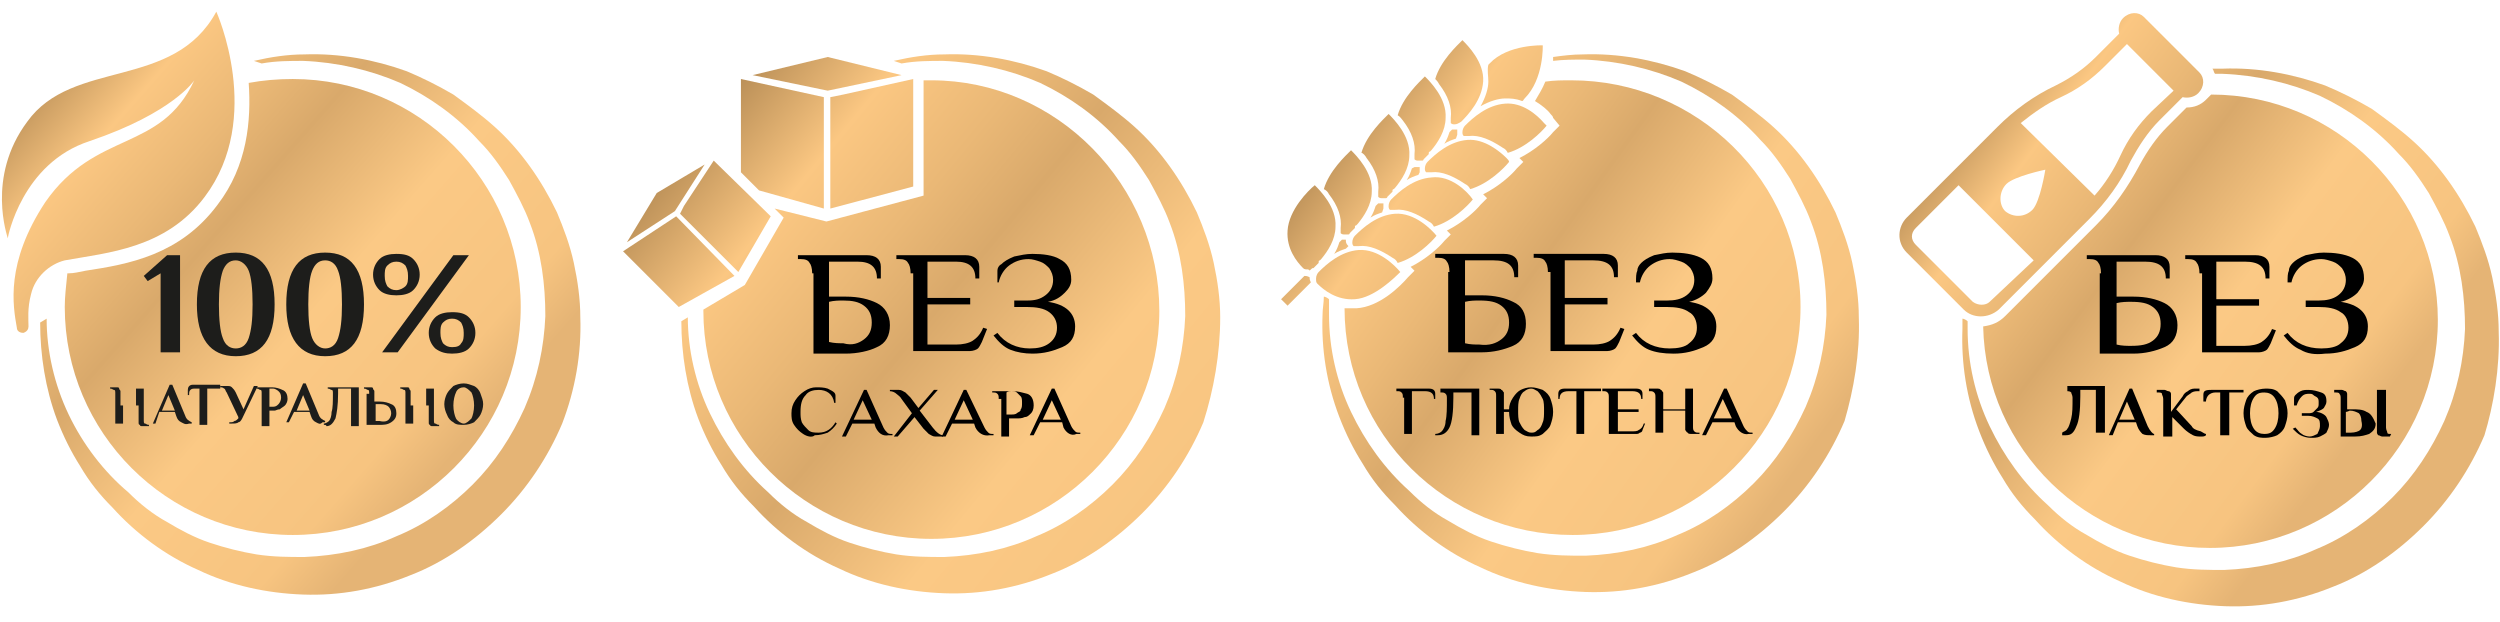
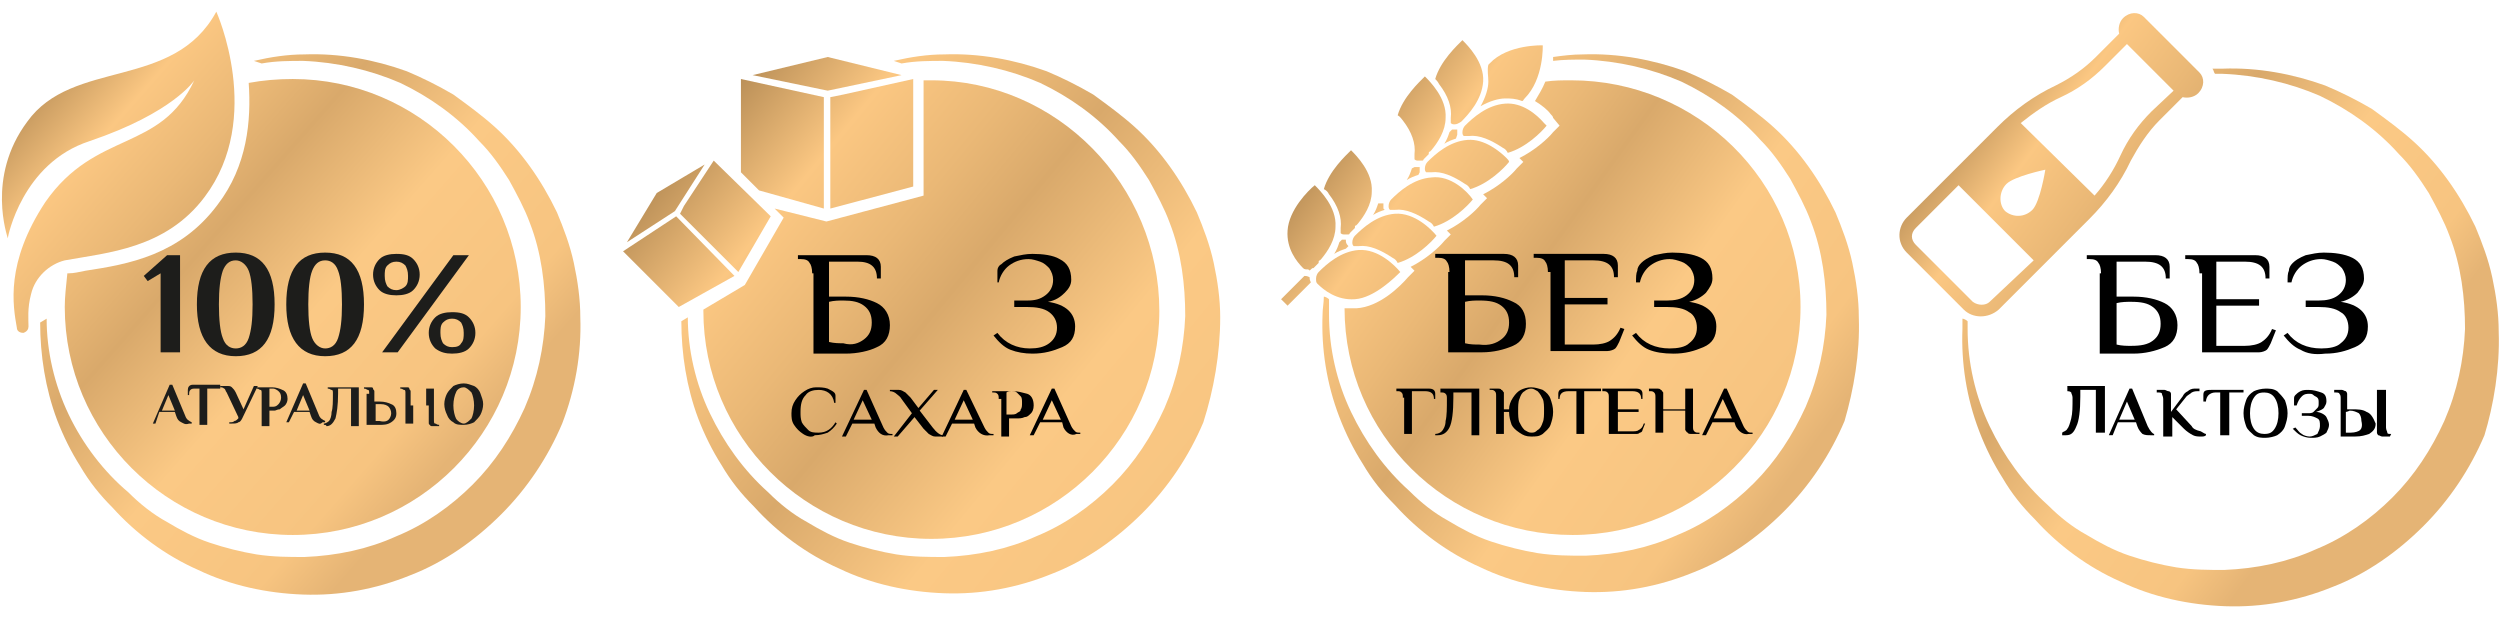
<svg xmlns="http://www.w3.org/2000/svg" version="1.1" id="Слой_1" x="0px" y="0px" viewBox="0 0 193 48" style="enable-background:new 0 0 193 48;" xml:space="preserve">
  <style type="text/css"> .st0{fill:url(#SVGID_1_);} .st1{fill:url(#SVGID_2_);} .st2{fill:url(#SVGID_3_);} .st3{fill:url(#SVGID_4_);} .st4{fill:url(#SVGID_5_);} .st5{fill:url(#SVGID_6_);} .st6{fill:url(#SVGID_7_);} .st7{fill:url(#SVGID_8_);} .st8{fill:url(#SVGID_9_);} .st9{fill:url(#SVGID_10_);} .st10{fill:url(#SVGID_11_);} .st11{fill:url(#SVGID_12_);} .st12{fill:url(#SVGID_13_);} .st13{fill:url(#SVGID_14_);} .st14{fill:url(#SVGID_15_);} .st15{fill:url(#SVGID_16_);} .st16{fill:url(#SVGID_17_);} .st17{fill:url(#SVGID_18_);} .st18{fill:url(#SVGID_19_);} .st19{fill:url(#SVGID_20_);} .st20{fill:url(#SVGID_21_);} .st21{fill:url(#SVGID_22_);} .st22{fill:url(#SVGID_23_);} .st23{fill:url(#SVGID_24_);} .st24{fill:url(#SVGID_25_);} .st25{fill:url(#SVGID_26_);} .st26{fill:url(#SVGID_27_);} .st27{fill:url(#SVGID_28_);} .st28{fill:url(#SVGID_29_);} .st29{fill:url(#SVGID_30_);} .st30{fill:url(#SVGID_31_);} .st31{fill:url(#SVGID_32_);} .st32{fill:#1D1D1B;} </style>
  <g>
    <g>
      <g>
        <linearGradient id="SVGID_1_" gradientUnits="userSpaceOnUse" x1="100.072" y1="8.512" x2="141.774" y2="38.469">
          <stop offset="5.617770e-03" style="stop-color:#9E7745" />
          <stop offset="0.204" style="stop-color:#FBC782" />
          <stop offset="0.331" style="stop-color:#EAB876" />
          <stop offset="0.432" style="stop-color:#D9A96B" />
          <stop offset="0.621" style="stop-color:#FBC985" />
          <stop offset="0.837" style="stop-color:#F7C480" />
          <stop offset="0.926" style="stop-color:#E5B475" />
        </linearGradient>
        <path class="st0" d="M121.3,6.2c-0.7,0-1.3,0-2,0.1c-0.2,0.5-0.5,1-0.8,1.5c0.5,0.3,1,0.7,1.2,1c0.1,0.1,0.2,0.2,0.2,0.3l0.5,0.6 l-0.5,0.5c-0.4,0.5-1.4,1.4-2.6,2l0.3,0.3l-0.5,0.5c-0.4,0.5-1.4,1.4-2.6,2l0.3,0.3l-0.5,0.5c-0.4,0.5-1.4,1.4-2.6,2l0.3,0.3 l-0.5,0.5c-0.4,0.5-1.4,1.4-2.6,2l0.3,0.3l-0.5,0.5c-0.6,0.7-2.2,2.3-4,2.4c-0.1,0-0.2,0-0.3,0c0,0,0,0,0,0c-0.2,0-0.4,0-0.6,0 c0,9.7,7.9,17.5,17.6,17.5c9.7,0,17.6-7.9,17.6-17.6S131,6.2,121.3,6.2z" />
        <linearGradient id="SVGID_2_" gradientUnits="userSpaceOnUse" x1="99.898" y1="8.754" x2="141.6" y2="38.712">
          <stop offset="5.617770e-03" style="stop-color:#9E7745" />
          <stop offset="0.204" style="stop-color:#FBC782" />
          <stop offset="0.331" style="stop-color:#EAB876" />
          <stop offset="0.432" style="stop-color:#D9A96B" />
          <stop offset="0.621" style="stop-color:#FBC985" />
          <stop offset="0.837" style="stop-color:#F7C480" />
          <stop offset="0.926" style="stop-color:#E5B475" />
        </linearGradient>
        <path class="st1" d="M143.5,24.5c0-1.4-0.2-2.8-0.5-4.2c-0.3-1.4-0.8-2.7-1.3-3.9c-1.2-2.5-2.8-4.8-4.8-6.6 c-1-0.9-2.1-1.7-3.2-2.5c-1.2-0.7-2.4-1.3-3.6-1.8c-2.5-0.9-5.2-1.4-7.9-1.3c-0.8,0-1.6,0.1-2.3,0.2c0,0.1,0,0.2,0,0.3 c0.8-0.1,1.6-0.1,2.4-0.1c2.6,0.1,5.2,0.7,7.5,1.7c2.3,1.1,4.4,2.6,6.1,4.5c0.9,0.9,1.6,1.9,2.3,3c0.6,1.1,1.2,2.2,1.6,3.3 c0.9,2.3,1.2,4.8,1.2,7.2c-0.1,2.4-0.6,4.8-1.6,7.1c-1,2.2-2.3,4.2-4,5.9c-1.7,1.7-3.7,3.1-5.9,4c-2.2,1-4.6,1.5-7.1,1.6 c-1.2,0-2.4,0-3.7-0.2c-1.2-0.2-2.4-0.5-3.6-0.9c-1.2-0.4-2.3-1-3.3-1.6c-1.1-0.6-2.1-1.4-3-2.3c-1.9-1.7-3.4-3.8-4.5-6.1 c-1.1-2.3-1.7-4.9-1.7-7.5c0-0.4,0-0.8,0-1.2c-0.1-0.1-0.3-0.2-0.4-0.2c0,0.5-0.1,0.9-0.1,1.4c-0.1,2.6,0.3,5.3,1.3,7.9 c0.5,1.3,1.1,2.5,1.8,3.6c0.7,1.2,1.5,2.2,2.5,3.2c1.8,2,4.1,3.7,6.6,4.8c2.5,1.2,5.3,1.8,8.1,1.9c2.8,0.1,5.6-0.4,8.3-1.5 c2.6-1,5-2.7,7-4.7c2-2,3.6-4.4,4.7-7C143.1,30.1,143.6,27.3,143.5,24.5z" />
        <g>
          <linearGradient id="SVGID_3_" gradientUnits="userSpaceOnUse" x1="93.519" y1="17.634" x2="135.221" y2="47.592">
            <stop offset="5.617770e-03" style="stop-color:#9E7745" />
            <stop offset="0.204" style="stop-color:#FBC782" />
            <stop offset="0.331" style="stop-color:#EAB876" />
            <stop offset="0.432" style="stop-color:#D9A96B" />
            <stop offset="0.621" style="stop-color:#FBC985" />
            <stop offset="0.837" style="stop-color:#F7C480" />
            <stop offset="0.926" style="stop-color:#E5B475" />
          </linearGradient>
          <path class="st2" d="M101.1,21.4L101.1,21.4C101.1,21.4,101.1,21.3,101.1,21.4C101.1,21.3,101.1,21.3,101.1,21.4L101.1,21.4 c-0.2-0.1-0.3-0.1-0.4-0.1l-1.8,1.8l0.5,0.5l1.8-1.8C101.1,21.6,101.1,21.5,101.1,21.4z" />
          <linearGradient id="SVGID_4_" gradientUnits="userSpaceOnUse" x1="106.971" y1="-1.092" x2="148.673" y2="28.865">
            <stop offset="5.617770e-03" style="stop-color:#9E7745" />
            <stop offset="0.204" style="stop-color:#FBC782" />
            <stop offset="0.331" style="stop-color:#EAB876" />
            <stop offset="0.432" style="stop-color:#D9A96B" />
            <stop offset="0.621" style="stop-color:#FBC985" />
            <stop offset="0.837" style="stop-color:#F7C480" />
            <stop offset="0.926" style="stop-color:#E5B475" />
          </linearGradient>
          <path class="st3" d="M114.9,6.3c0,0.5-0.2,1.2-0.6,1.9c0.7-0.4,1.4-0.6,1.9-0.6c0.4,0,0.8,0,1.3,0.2c0.1,0,0.1-0.1,0.2-0.2 c1.5-1.5,1.4-4.1,1.4-4.1l0,0v0c0,0-2.7-0.1-4.1,1.4c0,0-0.1,0.1-0.1,0.1C114.8,5.4,114.9,5.9,114.9,6.3z" />
          <linearGradient id="SVGID_5_" gradientUnits="userSpaceOnUse" x1="104.867" y1="1.837" x2="146.569" y2="31.794">
            <stop offset="5.617770e-03" style="stop-color:#9E7745" />
            <stop offset="0.204" style="stop-color:#FBC782" />
            <stop offset="0.331" style="stop-color:#EAB876" />
            <stop offset="0.432" style="stop-color:#D9A96B" />
            <stop offset="0.621" style="stop-color:#FBC985" />
            <stop offset="0.837" style="stop-color:#F7C480" />
            <stop offset="0.926" style="stop-color:#E5B475" />
          </linearGradient>
          <path class="st4" d="M116.2,8c-1.4,0.1-2.5,1.1-3.1,1.7c-0.1,0.1-0.2,0.3-0.2,0.5l0,0c0,0.1,0,0.2,0.1,0.3c0.1,0,0.3,0,0.4,0 c0.8-0.1,1.7,0.3,2.6,0.9c0.2,0.1,0.3,0.2,0.4,0.4c1.4-0.4,2.6-1.6,3-2.1c-0.1-0.1-0.1-0.1-0.2-0.2C118.6,8.8,117.5,7.9,116.2,8 z" />
          <linearGradient id="SVGID_6_" gradientUnits="userSpaceOnUse" x1="102.565" y1="5.042" x2="144.267" y2="34.999">
            <stop offset="5.617770e-03" style="stop-color:#9E7745" />
            <stop offset="0.204" style="stop-color:#FBC782" />
            <stop offset="0.331" style="stop-color:#EAB876" />
            <stop offset="0.432" style="stop-color:#D9A96B" />
            <stop offset="0.621" style="stop-color:#FBC985" />
            <stop offset="0.837" style="stop-color:#F7C480" />
            <stop offset="0.926" style="stop-color:#E5B475" />
          </linearGradient>
          <path class="st5" d="M116.3,12.2c-0.5-0.5-1.7-1.5-3-1.4c-1.4,0.1-2.5,1.1-3.1,1.7c-0.1,0.1-0.2,0.3-0.2,0.5l0,0 c0,0.1,0,0.2,0.1,0.3c0.1,0,0.3,0,0.4,0c0.8-0.1,1.7,0.3,2.6,0.9c0.2,0.1,0.3,0.2,0.4,0.4c1.4-0.4,2.6-1.6,3-2.1 C116.5,12.4,116.4,12.3,116.3,12.2z" />
          <linearGradient id="SVGID_7_" gradientUnits="userSpaceOnUse" x1="100.262" y1="8.247" x2="141.964" y2="38.205">
            <stop offset="5.617770e-03" style="stop-color:#9E7745" />
            <stop offset="0.204" style="stop-color:#FBC782" />
            <stop offset="0.331" style="stop-color:#EAB876" />
            <stop offset="0.432" style="stop-color:#D9A96B" />
            <stop offset="0.621" style="stop-color:#FBC985" />
            <stop offset="0.837" style="stop-color:#F7C480" />
            <stop offset="0.926" style="stop-color:#E5B475" />
          </linearGradient>
          <path class="st6" d="M110.5,13.7c-1.4,0.1-2.5,1.1-3.1,1.7c-0.1,0.1-0.2,0.3-0.2,0.5c0,0.1,0,0.2,0.1,0.3c0.1,0,0.3,0,0.4,0 c0.8-0.1,1.7,0.3,2.6,0.9c0.2,0.1,0.3,0.2,0.4,0.4c1.4-0.4,2.6-1.6,3-2.1C113.3,14.8,112,13.5,110.5,13.7z" />
          <linearGradient id="SVGID_8_" gradientUnits="userSpaceOnUse" x1="97.96" y1="11.452" x2="139.662" y2="41.41">
            <stop offset="5.617770e-03" style="stop-color:#9E7745" />
            <stop offset="0.204" style="stop-color:#FBC782" />
            <stop offset="0.331" style="stop-color:#EAB876" />
            <stop offset="0.432" style="stop-color:#D9A96B" />
            <stop offset="0.621" style="stop-color:#FBC985" />
            <stop offset="0.837" style="stop-color:#F7C480" />
            <stop offset="0.926" style="stop-color:#E5B475" />
          </linearGradient>
          <path class="st7" d="M107.7,16.5c-1.4,0.1-2.5,1.1-3.1,1.7c-0.1,0.1-0.2,0.3-0.2,0.5c0,0.1,0,0.2,0.1,0.3c0.1,0,0.3,0,0.4,0 c0.8-0.1,1.7,0.3,2.6,0.9c0.2,0.1,0.3,0.2,0.4,0.4c1.4-0.4,2.6-1.6,3-2.1C110.5,17.7,109.2,16.4,107.7,16.5z" />
          <linearGradient id="SVGID_9_" gradientUnits="userSpaceOnUse" x1="95.627" y1="14.7" x2="137.329" y2="44.657">
            <stop offset="5.617770e-03" style="stop-color:#9E7745" />
            <stop offset="0.204" style="stop-color:#FBC782" />
            <stop offset="0.331" style="stop-color:#EAB876" />
            <stop offset="0.432" style="stop-color:#D9A96B" />
            <stop offset="0.621" style="stop-color:#FBC985" />
            <stop offset="0.837" style="stop-color:#F7C480" />
            <stop offset="0.926" style="stop-color:#E5B475" />
          </linearGradient>
          <path class="st8" d="M104.9,19.3c-1.4,0.1-2.5,1.1-3.1,1.7c-0.1,0.1-0.2,0.3-0.2,0.5c0,0.2,0,0.3,0.1,0.4 c0.5,0.5,1.5,1.3,2.9,1.2c1.5-0.1,3.1-1.7,3.5-2.1C107.7,20.5,106.4,19.2,104.9,19.3z" />
          <linearGradient id="SVGID_10_" gradientUnits="userSpaceOnUse" x1="105.325" y1="1.199" x2="147.028" y2="31.156">
            <stop offset="5.617770e-03" style="stop-color:#9E7745" />
            <stop offset="0.204" style="stop-color:#FBC782" />
            <stop offset="0.331" style="stop-color:#EAB876" />
            <stop offset="0.432" style="stop-color:#D9A96B" />
            <stop offset="0.621" style="stop-color:#FBC985" />
            <stop offset="0.837" style="stop-color:#F7C480" />
            <stop offset="0.926" style="stop-color:#E5B475" />
          </linearGradient>
          <path class="st9" d="M111.1,6.5c0.7,0.9,1,1.8,0.9,2.6c0,0.1,0,0.2,0,0.4c0.1,0.1,0.2,0.1,0.3,0.1c0.2,0,0.3-0.1,0.5-0.2 c0.6-0.6,1.6-1.7,1.7-3.1c0.1-1.5-1.2-2.8-1.6-3.2c-0.4,0.4-1.7,1.6-2.1,3C110.9,6.2,111,6.3,111.1,6.5z" />
          <linearGradient id="SVGID_11_" gradientUnits="userSpaceOnUse" x1="103.023" y1="4.404" x2="144.725" y2="34.362">
            <stop offset="5.617770e-03" style="stop-color:#9E7745" />
            <stop offset="0.204" style="stop-color:#FBC782" />
            <stop offset="0.331" style="stop-color:#EAB876" />
            <stop offset="0.432" style="stop-color:#D9A96B" />
            <stop offset="0.621" style="stop-color:#FBC985" />
            <stop offset="0.837" style="stop-color:#F7C480" />
            <stop offset="0.926" style="stop-color:#E5B475" />
          </linearGradient>
          <path class="st10" d="M108.3,9.3c0.7,0.9,1,1.8,0.9,2.6c0,0.1,0,0.2,0,0.4c0.1,0.1,0.2,0.1,0.3,0.1c0.1,0,0.1,0,0.2,0 c0,0,0,0,0,0c0,0,0.1,0,0.1,0c0,0,0,0,0,0c0,0,0.1,0,0.1-0.1c0,0,0,0,0,0c0,0,0,0,0.1-0.1c0,0,0.1-0.1,0.1-0.1c0,0,0,0,0,0 c0,0,0,0,0.1-0.1c0,0,0,0,0.1-0.1c0,0,0,0,0-0.1c0,0,0-0.1,0.1-0.1c0,0,0,0,0,0c0,0,0.1-0.1,0.1-0.1c0,0,0,0,0,0 c0.5-0.6,1.1-1.5,1.1-2.5c0.1-1.5-1.2-2.8-1.6-3.2c-0.4,0.4-1.7,1.6-2.1,3C108.1,9,108.2,9.2,108.3,9.3z" />
          <linearGradient id="SVGID_12_" gradientUnits="userSpaceOnUse" x1="100.72" y1="7.609" x2="142.422" y2="37.567">
            <stop offset="5.617770e-03" style="stop-color:#9E7745" />
            <stop offset="0.204" style="stop-color:#FBC782" />
            <stop offset="0.331" style="stop-color:#EAB876" />
            <stop offset="0.432" style="stop-color:#D9A96B" />
            <stop offset="0.621" style="stop-color:#FBC985" />
            <stop offset="0.837" style="stop-color:#F7C480" />
            <stop offset="0.926" style="stop-color:#E5B475" />
          </linearGradient>
-           <path class="st11" d="M105.5,12.2c0.7,0.9,1,1.8,0.9,2.6c0,0.1,0,0.2,0,0.4c0.1,0.1,0.2,0.1,0.3,0.1c0.1,0,0.1,0,0.2,0 c0,0,0,0,0,0c0,0,0.1,0,0.1,0c0,0,0,0,0,0c0,0,0.1,0,0.1-0.1c0,0,0,0,0,0c0,0,0,0,0.1-0.1c0,0,0.1-0.1,0.1-0.1c0,0,0,0,0,0 c0,0,0,0,0.1-0.1c0,0,0,0,0.1-0.1c0,0,0,0,0-0.1c0,0,0-0.1,0.1-0.1c0,0,0,0,0,0c0,0,0.1-0.1,0.1-0.1c0,0,0,0,0,0 c0.5-0.6,1.1-1.5,1.1-2.5c0.1-1.5-1.2-2.8-1.6-3.2c-0.4,0.4-1.7,1.6-2.1,3C105.2,11.8,105.4,12,105.5,12.2z" />
          <linearGradient id="SVGID_13_" gradientUnits="userSpaceOnUse" x1="96.115" y1="14.021" x2="137.817" y2="43.978">
            <stop offset="5.617770e-03" style="stop-color:#9E7745" />
            <stop offset="0.204" style="stop-color:#FBC782" />
            <stop offset="0.331" style="stop-color:#EAB876" />
            <stop offset="0.432" style="stop-color:#D9A96B" />
            <stop offset="0.621" style="stop-color:#FBC985" />
            <stop offset="0.837" style="stop-color:#F7C480" />
            <stop offset="0.926" style="stop-color:#E5B475" />
          </linearGradient>
          <path class="st12" d="M101.2,20.8C101.2,20.8,101.3,20.8,101.2,20.8C101.3,20.8,101.3,20.8,101.2,20.8c0.1-0.1,0.1-0.1,0.2-0.1 c0,0,0,0,0,0c0,0,0,0,0.1-0.1c0,0,0.1-0.1,0.1-0.1c0,0,0,0,0,0c0,0,0,0,0.1-0.1c0,0,0,0,0.1-0.1c0,0,0,0,0-0.1 c0,0,0-0.1,0.1-0.1c0,0,0,0,0,0c0,0,0.1-0.1,0.1-0.1c0,0,0,0,0,0c0.5-0.6,1.1-1.5,1.1-2.5c0.1-1.5-1.2-2.8-1.6-3.2 c-0.5,0.4-2,1.9-2.1,3.5c-0.1,1.4,0.7,2.4,1.2,2.9c0.1,0.1,0.2,0.1,0.4,0.1C101.1,20.9,101.1,20.9,101.2,20.8 C101.2,20.8,101.2,20.8,101.2,20.8z" />
          <linearGradient id="SVGID_14_" gradientUnits="userSpaceOnUse" x1="98.418" y1="10.815" x2="140.12" y2="40.772">
            <stop offset="5.617770e-03" style="stop-color:#9E7745" />
            <stop offset="0.204" style="stop-color:#FBC782" />
            <stop offset="0.331" style="stop-color:#EAB876" />
            <stop offset="0.432" style="stop-color:#D9A96B" />
            <stop offset="0.621" style="stop-color:#FBC985" />
            <stop offset="0.837" style="stop-color:#F7C480" />
            <stop offset="0.926" style="stop-color:#E5B475" />
          </linearGradient>
          <path class="st13" d="M102.6,15c0.7,0.9,1,1.8,0.9,2.6c0,0.1,0,0.2,0,0.4c0.1,0.1,0.2,0.1,0.3,0.1c0.1,0,0.1,0,0.2,0 c0,0,0,0,0,0c0,0,0.1,0,0.1,0c0,0,0,0,0,0c0,0,0.1,0,0.1-0.1c0,0,0,0,0,0c0,0,0,0,0.1-0.1c0,0,0.1-0.1,0.1-0.1c0,0,0,0,0,0 c0,0,0,0,0.1-0.1c0,0,0,0,0.1-0.1c0,0,0,0,0-0.1c0,0,0-0.1,0.1-0.1c0,0,0,0,0,0c0,0,0.1-0.1,0.1-0.1c0,0,0,0,0,0 c0.5-0.6,1.1-1.5,1.1-2.5c0.1-1.5-1.2-2.8-1.6-3.2c-0.4,0.4-1.7,1.6-2.1,3C102.4,14.7,102.5,14.8,102.6,15z" />
          <linearGradient id="SVGID_15_" gradientUnits="userSpaceOnUse" x1="103.164" y1="4.208" x2="144.866" y2="34.165">
            <stop offset="5.617770e-03" style="stop-color:#9E7745" />
            <stop offset="0.204" style="stop-color:#FBC782" />
            <stop offset="0.331" style="stop-color:#EAB876" />
            <stop offset="0.432" style="stop-color:#D9A96B" />
            <stop offset="0.621" style="stop-color:#FBC985" />
            <stop offset="0.837" style="stop-color:#F7C480" />
            <stop offset="0.926" style="stop-color:#E5B475" />
          </linearGradient>
          <path class="st14" d="M112.5,10.4c0-0.1,0-0.2,0-0.3c0,0,0-0.1,0-0.1c0,0-0.1,0-0.1,0c-0.1,0-0.2,0-0.3,0l-0.2,0.2 c-0.1,0.3-0.2,0.6-0.4,0.9c0.3-0.2,0.6-0.3,0.9-0.4L112.5,10.4z" />
          <linearGradient id="SVGID_16_" gradientUnits="userSpaceOnUse" x1="100.861" y1="7.413" x2="142.563" y2="37.37">
            <stop offset="5.617770e-03" style="stop-color:#9E7745" />
            <stop offset="0.204" style="stop-color:#FBC782" />
            <stop offset="0.331" style="stop-color:#EAB876" />
            <stop offset="0.432" style="stop-color:#D9A96B" />
            <stop offset="0.621" style="stop-color:#FBC985" />
            <stop offset="0.837" style="stop-color:#F7C480" />
            <stop offset="0.926" style="stop-color:#E5B475" />
          </linearGradient>
          <path class="st15" d="M109.6,13.3c0-0.1,0-0.2,0-0.3c0,0,0-0.1,0-0.1c0,0-0.1,0-0.1,0c-0.1,0-0.2,0-0.3,0L109,13 c-0.1,0.3-0.2,0.6-0.4,0.9c0.3-0.2,0.6-0.3,0.9-0.4L109.6,13.3z" />
          <linearGradient id="SVGID_17_" gradientUnits="userSpaceOnUse" x1="98.559" y1="10.618" x2="140.261" y2="40.576">
            <stop offset="5.617770e-03" style="stop-color:#9E7745" />
            <stop offset="0.204" style="stop-color:#FBC782" />
            <stop offset="0.331" style="stop-color:#EAB876" />
            <stop offset="0.432" style="stop-color:#D9A96B" />
            <stop offset="0.621" style="stop-color:#FBC985" />
            <stop offset="0.837" style="stop-color:#F7C480" />
            <stop offset="0.926" style="stop-color:#E5B475" />
          </linearGradient>
-           <path class="st16" d="M106.8,16.1c0-0.1,0-0.2,0-0.3c0,0,0-0.1,0-0.1c0,0-0.1,0-0.1,0l0,0c-0.1,0-0.2,0-0.3,0l-0.2,0.2 c-0.1,0.3-0.2,0.6-0.4,0.9c0.3-0.2,0.6-0.3,0.9-0.4L106.8,16.1z" />
+           <path class="st16" d="M106.8,16.1c0-0.1,0-0.2,0-0.3c0,0,0-0.1,0-0.1c0,0-0.1,0-0.1,0l0,0c-0.1,0-0.2,0-0.3,0c-0.1,0.3-0.2,0.6-0.4,0.9c0.3-0.2,0.6-0.3,0.9-0.4L106.8,16.1z" />
          <linearGradient id="SVGID_18_" gradientUnits="userSpaceOnUse" x1="96.256" y1="13.824" x2="137.958" y2="43.781">
            <stop offset="5.617770e-03" style="stop-color:#9E7745" />
            <stop offset="0.204" style="stop-color:#FBC782" />
            <stop offset="0.331" style="stop-color:#EAB876" />
            <stop offset="0.432" style="stop-color:#D9A96B" />
            <stop offset="0.621" style="stop-color:#FBC985" />
            <stop offset="0.837" style="stop-color:#F7C480" />
            <stop offset="0.926" style="stop-color:#E5B475" />
          </linearGradient>
          <path class="st17" d="M103.9,18.5L103.9,18.5c-0.1,0-0.2,0-0.3,0l-0.2,0.2c-0.1,0.3-0.2,0.6-0.4,0.9c0.3-0.2,0.6-0.3,0.9-0.4 l0.2-0.2C103.9,18.8,103.9,18.7,103.9,18.5C103.9,18.5,104,18.5,103.9,18.5C103.9,18.5,103.9,18.5,103.9,18.5z" />
        </g>
      </g>
    </g>
    <g>
      <g>
        <linearGradient id="SVGID_19_" gradientUnits="userSpaceOnUse" x1="147.971" y1="7.849" x2="184.737" y2="35.423">
          <stop offset="5.617770e-03" style="stop-color:#9E7745" />
          <stop offset="0.204" style="stop-color:#FBC782" />
          <stop offset="0.331" style="stop-color:#EAB876" />
          <stop offset="0.432" style="stop-color:#D9A96B" />
          <stop offset="0.621" style="stop-color:#FBC985" />
          <stop offset="0.837" style="stop-color:#F7C480" />
          <stop offset="0.926" style="stop-color:#E5B475" />
        </linearGradient>
-         <path class="st18" d="M170.7,7.3C170.7,7.3,170.6,7.3,170.7,7.3c-0.2,0.2-0.3,0.3-0.4,0.4c-0.4,0.4-0.9,0.6-1.5,0.6c0,0,0,0,0,0 l-1.5,1.5c-0.8,0.8-1.5,1.8-2.1,2.9c-0.9,1.7-2,3.3-3.4,4.7l-7,7c-0.5,0.5-1,0.7-1.7,0.8c0.2,9.5,8,17.1,17.5,17.1 c9.7,0,17.6-7.9,17.6-17.6C188.2,15.2,180.4,7.3,170.7,7.3z" />
        <linearGradient id="SVGID_20_" gradientUnits="userSpaceOnUse" x1="147.816" y1="8.055" x2="184.582" y2="35.63">
          <stop offset="5.617770e-03" style="stop-color:#9E7745" />
          <stop offset="0.204" style="stop-color:#FBC782" />
          <stop offset="0.331" style="stop-color:#EAB876" />
          <stop offset="0.432" style="stop-color:#D9A96B" />
          <stop offset="0.621" style="stop-color:#FBC985" />
          <stop offset="0.837" style="stop-color:#F7C480" />
          <stop offset="0.926" style="stop-color:#E5B475" />
        </linearGradient>
        <path class="st19" d="M192.9,25.6c0-1.4-0.2-2.8-0.5-4.2c-0.3-1.4-0.8-2.7-1.3-3.9c-1.2-2.5-2.8-4.8-4.8-6.6 c-1-0.9-2.1-1.7-3.2-2.5c-1.2-0.7-2.4-1.3-3.6-1.8c-2.5-0.9-5.2-1.4-7.9-1.3c-0.3,0-0.5,0-0.8,0c0.1,0.1,0.1,0.3,0.2,0.4 c0.2,0,0.4,0,0.6,0c2.6,0.1,5.2,0.7,7.5,1.7c2.3,1.1,4.4,2.6,6.1,4.5c0.9,0.9,1.6,1.9,2.3,3c0.6,1.1,1.2,2.2,1.6,3.3 c0.9,2.3,1.2,4.8,1.2,7.2c-0.1,2.4-0.6,4.8-1.6,7.1c-1,2.2-2.3,4.2-4,5.9c-1.7,1.7-3.7,3.1-5.9,4c-2.2,1-4.6,1.5-7.1,1.6 c-1.2,0-2.4,0-3.7-0.2c-1.2-0.2-2.4-0.5-3.6-0.9c-1.2-0.4-2.3-1-3.3-1.6c-1.1-0.6-2.1-1.4-3-2.3c-1.9-1.7-3.4-3.8-4.5-6.1 c-1.1-2.3-1.7-4.9-1.7-7.5c0-0.2,0-0.4,0-0.6c-0.1-0.1-0.3-0.2-0.4-0.2c0,0.3,0,0.6,0,0.8c-0.1,2.6,0.3,5.3,1.3,7.9 c0.5,1.3,1.1,2.5,1.8,3.6c0.7,1.2,1.5,2.2,2.5,3.2c1.8,2,4.1,3.7,6.6,4.8c2.5,1.2,5.3,1.8,8.1,1.9c2.8,0.1,5.6-0.4,8.3-1.5 c2.6-1,5-2.7,7-4.7c2-2,3.6-4.4,4.7-7C192.5,31.3,193,28.4,192.9,25.6z" />
        <linearGradient id="SVGID_21_" gradientUnits="userSpaceOnUse" x1="149.468" y1="5.853" x2="186.234" y2="33.427">
          <stop offset="5.617770e-03" style="stop-color:#9E7745" />
          <stop offset="0.204" style="stop-color:#FBC782" />
          <stop offset="0.331" style="stop-color:#EAB876" />
          <stop offset="0.432" style="stop-color:#D9A96B" />
          <stop offset="0.621" style="stop-color:#FBC985" />
          <stop offset="0.837" style="stop-color:#F7C480" />
          <stop offset="0.926" style="stop-color:#E5B475" />
        </linearGradient>
        <path class="st20" d="M169.8,5.6l-4.3-4.3c-0.4-0.4-1.1-0.4-1.6,0.1c-0.3,0.3-0.4,0.8-0.3,1.2l-1.8,1.8c-0.9,0.9-1.9,1.6-3.1,2.2 c-1.7,0.8-3.2,1.9-4.5,3.2l-7,7c-0.7,0.7-0.8,1.9,0,2.7l4.4,4.4c0.7,0.7,1.9,0.7,2.7,0l7-7c1.3-1.3,2.4-2.8,3.2-4.5 c0.6-1.1,1.3-2.2,2.2-3.1l1.8-1.8c0.4,0.1,0.9,0,1.2-0.3C170.2,6.7,170.2,6,169.8,5.6z M153.6,23.3c-0.3,0.3-0.9,0.3-1.3,0 l-4.4-4.4c-0.4-0.4-0.4-0.9,0-1.3l3.3-3.3l5.8,5.8L153.6,23.3z M156.9,16.2c-0.6,0.6-1.5,0.6-2.1,0.1c-0.5-0.5-0.5-1.5,0.1-2.1 c0.6-0.6,3-1.1,3-1.1S157.5,15.6,156.9,16.2z M166.1,8.6c-1,1-1.8,2.1-2.4,3.4c-0.5,1.1-1.2,2.2-2,3.1L156,9.5c1-0.8,2-1.5,3.1-2 c1.3-0.6,2.4-1.4,3.4-2.4l1.7-1.7l3.6,3.6L166.1,8.6z" />
      </g>
    </g>
    <g>
      <linearGradient id="SVGID_22_" gradientUnits="userSpaceOnUse" x1="51.276" y1="6.672" x2="99.787" y2="46.757">
        <stop offset="5.617770e-03" style="stop-color:#9E7745" />
        <stop offset="0.204" style="stop-color:#FBC782" />
        <stop offset="0.331" style="stop-color:#EAB876" />
        <stop offset="0.432" style="stop-color:#D9A96B" />
        <stop offset="0.621" style="stop-color:#FBC985" />
        <stop offset="0.837" style="stop-color:#F7C480" />
        <stop offset="0.926" style="stop-color:#E5B475" />
      </linearGradient>
      <path class="st21" d="M71.9,6.2c-0.2,0-0.4,0-0.6,0l0,8.9l-7.5,2l-4-1l0.7,0.7l-3,5.2l-3.2,1.9c0,0,0,0,0,0.1 c0,9.7,7.9,17.6,17.6,17.6s17.6-7.9,17.6-17.6S81.6,6.2,71.9,6.2z" />
      <linearGradient id="SVGID_23_" gradientUnits="userSpaceOnUse" x1="51.169" y1="6.801" x2="99.68" y2="46.886">
        <stop offset="5.617770e-03" style="stop-color:#9E7745" />
        <stop offset="0.204" style="stop-color:#FBC782" />
        <stop offset="0.331" style="stop-color:#EAB876" />
        <stop offset="0.432" style="stop-color:#D9A96B" />
        <stop offset="0.621" style="stop-color:#FBC985" />
        <stop offset="0.837" style="stop-color:#F7C480" />
        <stop offset="0.926" style="stop-color:#E5B475" />
      </linearGradient>
      <path class="st22" d="M94.2,24.5c0-1.4-0.2-2.8-0.5-4.2c-0.3-1.4-0.8-2.7-1.3-3.9c-1.2-2.5-2.8-4.8-4.8-6.6 c-1-0.9-2.1-1.7-3.2-2.5c-1.2-0.7-2.4-1.3-3.6-1.8c-2.5-0.9-5.2-1.4-7.9-1.3c-1.3,0-2.6,0.2-3.9,0.5l0.6,0.2 c1.1-0.2,2.2-0.2,3.2-0.2c2.6,0.1,5.2,0.7,7.5,1.7c2.3,1.1,4.4,2.6,6.1,4.5c0.9,0.9,1.6,1.9,2.3,3c0.6,1.1,1.2,2.2,1.6,3.3 c0.9,2.3,1.2,4.8,1.2,7.2c-0.1,2.4-0.6,4.8-1.6,7.1c-1,2.2-2.3,4.2-4,5.9c-1.7,1.7-3.7,3.1-5.9,4c-2.2,1-4.6,1.5-7.1,1.6 c-1.2,0-2.4,0-3.7-0.2c-1.2-0.2-2.4-0.5-3.6-0.9c-1.2-0.4-2.3-1-3.3-1.6c-1.1-0.6-2.1-1.4-3-2.3c-1.9-1.7-3.4-3.8-4.5-6.1 c-1.1-2.3-1.7-4.9-1.7-7.4l-0.5,0.3c0,2.5,0.4,5.1,1.3,7.5c0.5,1.3,1.1,2.5,1.8,3.6c0.7,1.2,1.5,2.2,2.5,3.2 c1.8,2,4.1,3.7,6.6,4.8c2.5,1.2,5.3,1.8,8.1,1.9c2.8,0.1,5.6-0.4,8.3-1.5c2.6-1,5-2.7,7-4.7c2-2,3.6-4.4,4.7-7 C93.7,30.1,94.2,27.3,94.2,24.5z" />
      <linearGradient id="SVGID_24_" gradientUnits="userSpaceOnUse" x1="55.628" y1="1.405" x2="104.138" y2="41.491">
        <stop offset="5.617770e-03" style="stop-color:#9E7745" />
        <stop offset="0.204" style="stop-color:#FBC782" />
        <stop offset="0.331" style="stop-color:#EAB876" />
        <stop offset="0.432" style="stop-color:#D9A96B" />
        <stop offset="0.621" style="stop-color:#FBC985" />
        <stop offset="0.837" style="stop-color:#F7C480" />
        <stop offset="0.926" style="stop-color:#E5B475" />
      </linearGradient>
      <polygon class="st23" points="64.1,7.5 64.1,16.1 70.5,14.4 70.5,6.1 65.1,7.3 " />
      <linearGradient id="SVGID_25_" gradientUnits="userSpaceOnUse" x1="56.837" y1="-5.856317e-02" x2="105.348" y2="40.026">
        <stop offset="5.617770e-03" style="stop-color:#9E7745" />
        <stop offset="0.204" style="stop-color:#FBC782" />
        <stop offset="0.331" style="stop-color:#EAB876" />
        <stop offset="0.432" style="stop-color:#D9A96B" />
        <stop offset="0.621" style="stop-color:#FBC985" />
        <stop offset="0.837" style="stop-color:#F7C480" />
        <stop offset="0.926" style="stop-color:#E5B475" />
      </linearGradient>
      <polygon class="st24" points="69.6,5.8 63.9,4.4 58.1,5.8 63.9,7 " />
      <g>
        <linearGradient id="SVGID_26_" gradientUnits="userSpaceOnUse" x1="48.298" y1="10.276" x2="96.809" y2="50.361">
          <stop offset="5.617770e-03" style="stop-color:#9E7745" />
          <stop offset="0.204" style="stop-color:#FBC782" />
          <stop offset="0.331" style="stop-color:#EAB876" />
          <stop offset="0.432" style="stop-color:#D9A96B" />
          <stop offset="0.621" style="stop-color:#FBC985" />
          <stop offset="0.837" style="stop-color:#F7C480" />
          <stop offset="0.926" style="stop-color:#E5B475" />
        </linearGradient>
        <polygon class="st25" points="52.5,16.5 57,21 59.5,16.7 55.1,12.4 52.8,15.9 " />
        <linearGradient id="SVGID_27_" gradientUnits="userSpaceOnUse" x1="46.903" y1="11.963" x2="95.414" y2="52.049">
          <stop offset="5.617770e-03" style="stop-color:#9E7745" />
          <stop offset="0.204" style="stop-color:#FBC782" />
          <stop offset="0.331" style="stop-color:#EAB876" />
          <stop offset="0.432" style="stop-color:#D9A96B" />
          <stop offset="0.621" style="stop-color:#FBC985" />
          <stop offset="0.837" style="stop-color:#F7C480" />
          <stop offset="0.926" style="stop-color:#E5B475" />
        </linearGradient>
        <polygon class="st26" points="54.4,12.7 50.7,14.9 48.4,18.7 52.1,16.3 " />
        <linearGradient id="SVGID_28_" gradientUnits="userSpaceOnUse" x1="45.033" y1="14.227" x2="93.544" y2="54.312">
          <stop offset="5.617770e-03" style="stop-color:#9E7745" />
          <stop offset="0.204" style="stop-color:#FBC782" />
          <stop offset="0.331" style="stop-color:#EAB876" />
          <stop offset="0.432" style="stop-color:#D9A96B" />
          <stop offset="0.621" style="stop-color:#FBC985" />
          <stop offset="0.837" style="stop-color:#F7C480" />
          <stop offset="0.926" style="stop-color:#E5B475" />
        </linearGradient>
        <polygon class="st27" points="52.4,23.7 56.7,21.3 52.2,16.7 48.1,19.4 " />
      </g>
      <linearGradient id="SVGID_29_" gradientUnits="userSpaceOnUse" x1="53.093" y1="4.473" x2="101.603" y2="44.558">
        <stop offset="5.617770e-03" style="stop-color:#9E7745" />
        <stop offset="0.204" style="stop-color:#FBC782" />
        <stop offset="0.331" style="stop-color:#EAB876" />
        <stop offset="0.432" style="stop-color:#D9A96B" />
        <stop offset="0.621" style="stop-color:#FBC985" />
        <stop offset="0.837" style="stop-color:#F7C480" />
        <stop offset="0.926" style="stop-color:#E5B475" />
      </linearGradient>
      <polygon class="st28" points="57.2,6.1 57.2,13.3 58.6,14.7 63.6,16.1 63.6,7.5 " />
    </g>
    <g>
      <g>
        <path d="M62.7,21.1c0-0.4-0.1-0.7-0.2-0.8c-0.1-0.2-0.3-0.3-0.7-0.3h-0.2v-0.3h5.3c0.7,0,1.1,0.3,1.1,0.9v0.9h-0.3 c0-0.9-0.5-1.3-1.5-1.3h-2.2v2.7h1.3c1,0,1.8,0.2,2.4,0.5c0.6,0.3,1,0.9,1,1.7s-0.3,1.4-1,1.7c-0.6,0.3-1.5,0.5-2.4,0.5h-2.5 V21.1z M66.7,26.2c0.4-0.3,0.6-0.7,0.6-1.3c0-0.6-0.2-1-0.6-1.3c-0.4-0.3-0.9-0.4-1.6-0.4c-0.3,0-0.7,0-1.1,0.1v3.1 c0.4,0.1,0.8,0.1,1.1,0.1C65.8,26.7,66.3,26.5,66.7,26.2z" />
-         <path d="M70.3,21.1c0-0.4-0.1-0.7-0.2-0.8C70,20.1,69.8,20,69.4,20h-0.2v-0.3h5.3c0.7,0,1.1,0.3,1.1,0.9v0.9h-0.3 c0-0.9-0.5-1.3-1.5-1.3h-2.2V23h3.3v0.5h-3.3v3.1h2.2c0.5,0,1-0.1,1.3-0.3c0.3-0.2,0.6-0.5,0.8-1l0.3,0.1l-0.4,1 c-0.1,0.2-0.2,0.4-0.3,0.5c-0.1,0.1-0.4,0.2-0.6,0.2h-4.4V21.1z" />
        <path d="M78,27c-0.5-0.2-0.9-0.6-1.3-1.1l0.3-0.2c0.6,0.8,1.5,1.2,2.5,1.2c0.6,0,1.1-0.1,1.5-0.4c0.4-0.3,0.6-0.7,0.6-1.2 c0-0.5-0.2-0.9-0.6-1.2c-0.4-0.3-1-0.4-1.7-0.4h-1v-0.5h1c0.6,0,1-0.1,1.4-0.4c0.4-0.3,0.6-0.7,0.6-1.2c0-0.3-0.1-0.6-0.3-0.9 c-0.2-0.2-0.4-0.4-0.7-0.5c-0.3-0.1-0.6-0.2-0.9-0.2c-0.6,0-1.1,0.2-1.5,0.5c-0.4,0.3-0.7,0.8-0.8,1.3H77c0-0.4,0-0.7,0-0.9 c0-0.2,0.1-0.4,0.3-0.5c0.2-0.2,0.5-0.4,1-0.6c0.5-0.1,0.9-0.2,1.4-0.2c0.8,0,1.6,0.1,2.1,0.4c0.6,0.3,0.9,0.8,0.9,1.6 c0,0.4-0.2,0.7-0.5,1c-0.3,0.3-0.7,0.6-1.3,0.7c1.4,0.2,2.1,0.9,2.1,1.9c0,0.8-0.3,1.3-1,1.6s-1.4,0.5-2.3,0.5 C79.1,27.3,78.5,27.2,78,27z" />
      </g>
      <g>
        <path d="M62,33.5c-0.3-0.2-0.5-0.4-0.7-0.7c-0.2-0.3-0.2-0.6-0.2-0.9c0-0.4,0.1-0.7,0.3-1c0.2-0.3,0.4-0.5,0.7-0.7 c0.3-0.2,0.6-0.3,0.9-0.3c0.3,0,0.6,0,0.9,0.1c0.2,0.1,0.4,0.2,0.5,0.3c0.1,0.1,0.1,0.2,0.1,0.3c0,0.1,0,0.3,0,0.5h-0.1 c-0.1-0.7-0.6-1-1.2-1c-0.4,0-0.8,0.1-1,0.4c-0.3,0.3-0.4,0.7-0.4,1.3c0,0.3,0,0.5,0.1,0.8c0.1,0.2,0.3,0.4,0.5,0.6 c0.2,0.2,0.5,0.2,0.8,0.2c0.6,0,1-0.3,1.3-0.8l0.1,0.1c-0.2,0.3-0.4,0.5-0.7,0.7c-0.3,0.1-0.6,0.2-1,0.2 C62.7,33.8,62.3,33.7,62,33.5z" />
        <path d="M67.6,33l-0.1-0.3h-1.7l-0.5,1H65l1.7-3.6h0.2l1.3,2.9c0.1,0.2,0.2,0.3,0.3,0.4c0.1,0.1,0.2,0.1,0.4,0.1v0.1 c-0.1,0-0.2,0-0.3,0C68.1,33.7,67.8,33.4,67.6,33z M67.3,32.4l-0.7-1.5l-0.7,1.5H67.3z" />
        <path d="M70.4,31.9l-0.8-1.1c-0.1-0.2-0.3-0.3-0.4-0.4c-0.1-0.1-0.3-0.2-0.5-0.2v-0.1h0.7c0.2,0,0.3,0.1,0.5,0.2 c0.1,0.1,0.3,0.3,0.4,0.4l0.6,0.8l1.2-1.4h0.3L71,31.7l1,1.3c0.3,0.4,0.6,0.6,0.8,0.6v0.1h-0.6c-0.2,0-0.3-0.1-0.5-0.2 c-0.1-0.1-0.3-0.3-0.4-0.4l-0.7-0.9l-1.3,1.5h-0.3L70.4,31.9z" />
        <path d="M75.3,33l-0.1-0.3h-1.7l-0.5,1h-0.3l1.7-3.6h0.2L76,33c0.1,0.2,0.2,0.3,0.3,0.4c0.1,0.1,0.2,0.1,0.4,0.1v0.1 c-0.1,0-0.2,0-0.3,0C75.9,33.7,75.5,33.4,75.3,33z M75.1,32.4l-0.7-1.5l-0.7,1.5H75.1z" />
        <path d="M77.1,30.8c0-0.2,0-0.3-0.1-0.4c-0.1-0.1-0.2-0.1-0.3-0.1h-0.1v-0.1h1.6c0.4,0,0.7,0.1,1.1,0.2c0.3,0.1,0.5,0.4,0.5,0.9 c0,0.3-0.1,0.5-0.2,0.6c-0.2,0.2-0.3,0.3-0.5,0.3c-0.2,0.1-0.4,0.1-0.6,0.1h-0.6v1.4h-0.6V30.8z M78.1,32c0.1,0,0.3,0,0.4-0.1 s0.3-0.1,0.3-0.3c0.1-0.1,0.1-0.3,0.1-0.5s0-0.4-0.1-0.5c-0.1-0.1-0.2-0.2-0.3-0.3c-0.1-0.1-0.3-0.1-0.4-0.1 c-0.1,0-0.3,0-0.4,0.1V32H78.1z" />
        <path d="M82.1,33L82,32.6h-1.7l-0.5,1h-0.3l1.7-3.6h0.2l1.3,2.9c0.1,0.2,0.2,0.3,0.3,0.4c0.1,0.1,0.2,0.1,0.4,0.1v0.1 c-0.1,0-0.2,0-0.3,0C82.7,33.7,82.3,33.4,82.1,33z M81.9,32.4l-0.7-1.5l-0.7,1.5H81.9z" />
      </g>
    </g>
    <g>
      <linearGradient id="SVGID_30_" gradientUnits="userSpaceOnUse" x1="-7.004477e-02" y1="3.958" x2="37.972" y2="37.405">
        <stop offset="5.617770e-03" style="stop-color:#9E7745" />
        <stop offset="0.204" style="stop-color:#FBC782" />
        <stop offset="0.331" style="stop-color:#EAB876" />
        <stop offset="0.432" style="stop-color:#D9A96B" />
        <stop offset="0.621" style="stop-color:#FBC985" />
        <stop offset="0.837" style="stop-color:#F7C480" />
        <stop offset="0.926" style="stop-color:#E5B475" />
      </linearGradient>
      <path class="st29" d="M44.8,24.5c0-1.4-0.2-2.8-0.5-4.2c-0.3-1.4-0.8-2.7-1.3-3.9c-1.2-2.5-2.8-4.8-4.8-6.6 c-1-0.9-2.1-1.7-3.2-2.5c-1.2-0.7-2.4-1.3-3.6-1.8c-2.5-0.9-5.2-1.4-7.9-1.3c-1.3,0-2.6,0.2-3.9,0.5l0.6,0.2 c1.1-0.2,2.2-0.2,3.2-0.2c2.6,0.1,5.2,0.7,7.5,1.7c2.3,1.1,4.4,2.6,6.1,4.5c0.9,0.9,1.6,1.9,2.3,3c0.6,1.1,1.2,2.2,1.6,3.3 c0.9,2.3,1.2,4.8,1.2,7.2c-0.1,2.4-0.6,4.8-1.6,7.1c-1,2.2-2.3,4.2-4,5.9c-1.7,1.7-3.7,3.1-5.9,4c-2.2,1-4.6,1.5-7.1,1.6 c-1.2,0-2.4,0-3.7-0.2c-1.2-0.2-2.4-0.5-3.6-0.9c-1.2-0.4-2.3-1-3.3-1.6c-1.1-0.6-2.1-1.4-3-2.3C8,36.4,6.4,34.3,5.3,32 c-1.1-2.3-1.7-4.9-1.7-7.4l-0.5,0.3c0,2.5,0.4,5.1,1.3,7.5c0.5,1.3,1.1,2.5,1.8,3.6c0.7,1.2,1.5,2.2,2.5,3.2 c1.8,2,4.1,3.7,6.6,4.8c2.5,1.2,5.3,1.8,8.1,1.9c2.8,0.1,5.6-0.4,8.3-1.5c2.6-1,5-2.7,7-4.7c2-2,3.6-4.4,4.7-7 C44.4,30.1,44.9,27.3,44.8,24.5z" />
      <linearGradient id="SVGID_31_" gradientUnits="userSpaceOnUse" x1="2.747270e-02" y1="3.847" x2="38.07" y2="37.294">
        <stop offset="5.617770e-03" style="stop-color:#9E7745" />
        <stop offset="0.204" style="stop-color:#FBC782" />
        <stop offset="0.331" style="stop-color:#EAB876" />
        <stop offset="0.432" style="stop-color:#D9A96B" />
        <stop offset="0.621" style="stop-color:#FBC985" />
        <stop offset="0.837" style="stop-color:#F7C480" />
        <stop offset="0.926" style="stop-color:#E5B475" />
      </linearGradient>
      <path class="st30" d="M22.6,6.1c-1.2,0-2.3,0.1-3.4,0.3c0.2,2.9-0.1,6.4-2.4,9.4c-2.9,3.9-6.9,4.6-10.2,5.1 c-0.5,0.1-0.9,0.2-1.3,0.2c0,0-0.1,0-0.1,0C5.1,22.1,5,22.9,5,23.7c0,9.7,7.9,17.6,17.6,17.6s17.6-7.9,17.6-17.6 S32.3,6.1,22.6,6.1z" />
      <linearGradient id="SVGID_32_" gradientUnits="userSpaceOnUse" x1="-0.677" y1="4.648" x2="37.366" y2="38.095">
        <stop offset="5.617770e-03" style="stop-color:#9E7745" />
        <stop offset="0.204" style="stop-color:#FBC782" />
        <stop offset="0.331" style="stop-color:#EAB876" />
        <stop offset="0.432" style="stop-color:#D9A96B" />
        <stop offset="0.621" style="stop-color:#FBC985" />
        <stop offset="0.837" style="stop-color:#F7C480" />
        <stop offset="0.926" style="stop-color:#E5B475" />
      </linearGradient>
      <path class="st31" d="M2.4,22.7c-0.3,1.1-0.2,2-0.2,2.5c0,0.2-0.1,0.4-0.4,0.5h0c-0.2,0-0.5-0.1-0.5-0.4c-0.3-1.7-0.9-5,2.2-9.7 C7.4,10,12.4,11.8,15,6.2c0,0-1.6,2.5-8.1,4.7c-5.2,1.7-6.3,7.4-6.3,7.5c0-0.1-1.7-4.7,1.5-9C5.6,4.5,13.4,7,16.7,0.9 c0,0,3.7,8.2-0.9,14.3c-3,4-7.5,4.3-10.8,4.9C3.8,20.4,2.7,21.4,2.4,22.7z" />
    </g>
    <g>
      <g>
        <path d="M111.9,21c0-0.4-0.1-0.7-0.2-0.8c-0.1-0.2-0.3-0.3-0.7-0.3h-0.2v-0.3h5.3c0.7,0,1.1,0.3,1.1,0.9v0.9h-0.3 c0-0.9-0.5-1.3-1.6-1.3h-2.2v2.7h1.3c1,0,1.8,0.2,2.4,0.5c0.7,0.3,1,0.9,1,1.7c0,0.8-0.3,1.4-1,1.7c-0.7,0.3-1.5,0.5-2.4,0.5 h-2.6V21z M115.9,26.2c0.4-0.3,0.6-0.7,0.6-1.3c0-0.6-0.2-1-0.6-1.3c-0.4-0.3-0.9-0.4-1.7-0.4c-0.3,0-0.7,0-1.1,0.1v3.2 c0.4,0.1,0.8,0.1,1.1,0.1C115,26.7,115.5,26.5,115.9,26.2z" />
        <path d="M119.5,21c0-0.4-0.1-0.7-0.2-0.8c-0.1-0.2-0.3-0.3-0.7-0.3h-0.2v-0.3h5.4c0.7,0,1.1,0.3,1.1,0.9v0.9h-0.3 c0-0.9-0.5-1.3-1.6-1.3h-2.2V23h3.3v0.5h-3.3v3.1h2.2c0.5,0,1-0.1,1.3-0.3s0.6-0.5,0.8-1l0.3,0.1l-0.4,1 c-0.1,0.2-0.2,0.4-0.3,0.5c-0.1,0.1-0.4,0.2-0.6,0.2h-4.4V21z" />
        <path d="M127.3,27c-0.5-0.2-0.9-0.6-1.3-1.1l0.3-0.2c0.6,0.8,1.5,1.2,2.6,1.2c0.6,0,1.2-0.1,1.5-0.4c0.4-0.3,0.6-0.7,0.6-1.2 c0-0.5-0.2-1-0.6-1.2c-0.4-0.3-1-0.4-1.7-0.4h-1v-0.5h1c0.6,0,1.1-0.1,1.5-0.4c0.4-0.3,0.6-0.7,0.6-1.2c0-0.3-0.1-0.6-0.3-0.9 c-0.2-0.2-0.4-0.4-0.7-0.5c-0.3-0.1-0.6-0.2-0.9-0.2c-0.6,0-1.1,0.2-1.5,0.5c-0.4,0.3-0.7,0.8-0.8,1.3h-0.3c0-0.4,0-0.7,0.1-0.9 c0-0.2,0.1-0.4,0.3-0.6c0.2-0.2,0.5-0.4,1-0.6c0.5-0.1,0.9-0.2,1.4-0.2c0.8,0,1.6,0.1,2.2,0.4c0.6,0.3,0.9,0.8,0.9,1.6 c0,0.4-0.2,0.7-0.5,1.1c-0.3,0.3-0.8,0.6-1.3,0.7c1.4,0.2,2.1,0.9,2.1,1.9c0,0.8-0.3,1.3-1,1.6c-0.7,0.3-1.4,0.5-2.3,0.5 C128.4,27.3,127.8,27.2,127.3,27z" />
      </g>
      <g>
        <path d="M108.3,30.7c0-0.2,0-0.3-0.1-0.4c-0.1-0.1-0.2-0.1-0.3-0.1h-0.1V30h2.5c0.3,0,0.5,0.1,0.5,0.4v0.4h-0.1 c0-0.4-0.2-0.6-0.7-0.6h-1v3.3h-0.6V30.7z" />
        <path d="M110.8,33.6v-0.1c0.2,0,0.4-0.1,0.5-0.2c0.1-0.1,0.3-0.4,0.3-0.8c0.1-0.4,0.1-1,0.1-1.7c0-0.2,0-0.3-0.1-0.4 c-0.1-0.1-0.2-0.1-0.3-0.1h-0.1V30h3v3.6h-0.6v-3.3h-1.4v0.4c0,1.1-0.1,1.9-0.3,2.3c-0.2,0.4-0.5,0.6-0.9,0.6 C111,33.6,110.9,33.6,110.8,33.6z" />
        <path d="M117.3,33.4c-0.3-0.2-0.5-0.4-0.6-0.6c-0.1-0.3-0.2-0.6-0.2-1h-0.4v1.7h-0.6v-2.9c0-0.2,0-0.3-0.1-0.4 c-0.1-0.1-0.2-0.1-0.3-0.1h-0.1V30h0.6c0.1,0,0.3,0,0.3,0.1c0.1,0,0.1,0.1,0.2,0.2c0,0.1,0,0.2,0,0.4v0.9h0.4 c0-0.3,0.1-0.6,0.3-0.9c0.2-0.3,0.4-0.5,0.6-0.6c0.2-0.1,0.5-0.2,0.8-0.2c0.3,0,0.6,0.1,0.9,0.2c0.3,0.2,0.5,0.4,0.6,0.7 c0.1,0.3,0.2,0.6,0.2,1s-0.1,0.7-0.2,1s-0.4,0.5-0.6,0.7c-0.3,0.2-0.5,0.2-0.9,0.2C117.8,33.7,117.6,33.6,117.3,33.4z M118.7,33.2c0.2-0.1,0.3-0.3,0.4-0.6c0.1-0.2,0.1-0.6,0.1-0.9s0-0.7-0.1-0.9c-0.1-0.2-0.2-0.4-0.4-0.6c-0.2-0.1-0.3-0.2-0.5-0.2 c-0.2,0-0.4,0.1-0.5,0.2c-0.2,0.1-0.3,0.3-0.4,0.6c-0.1,0.2-0.1,0.6-0.1,0.9s0,0.7,0.1,0.9c0.1,0.2,0.2,0.4,0.4,0.6 c0.2,0.1,0.3,0.2,0.5,0.2C118.4,33.4,118.5,33.4,118.7,33.2z" />
        <path d="M121.6,30.2h-0.5c-0.5,0-0.7,0.2-0.7,0.6h-0.1v-0.4c0-0.3,0.2-0.4,0.5-0.4h2.8v0.2h-1.3v3.3h-0.6V30.2z" />
        <path d="M124.2,30.7c0-0.2,0-0.3-0.1-0.4c-0.1-0.1-0.2-0.1-0.3-0.1h-0.1V30h2.6c0.3,0,0.5,0.1,0.5,0.4v0.4h-0.1 c0-0.4-0.2-0.6-0.7-0.6h-1.1v1.4h1.6v0.2h-1.6v1.5h1c0.3,0,0.5,0,0.6-0.1c0.2-0.1,0.3-0.2,0.4-0.5l0.1,0l-0.2,0.5 c0,0.1-0.1,0.2-0.2,0.2c-0.1,0.1-0.2,0.1-0.3,0.1h-2.1V30.7z" />
        <path d="M127.8,30.7c0-0.2,0-0.3-0.1-0.4c-0.1-0.1-0.2-0.1-0.3-0.1h-0.1V30h0.6c0.1,0,0.3,0,0.3,0.1c0.1,0,0.1,0.1,0.2,0.2 c0,0.1,0,0.2,0,0.4v0.9h1.7V30h0.6v2.9c0,0.2,0,0.3,0.1,0.4c0.1,0.1,0.2,0.1,0.3,0.1h0.1v0.1h-0.6c-0.1,0-0.3,0-0.3-0.1 c-0.1,0-0.1-0.1-0.2-0.2c0-0.1,0-0.2,0-0.4v-1.1h-1.7v1.7h-0.6V30.7z" />
        <path d="M134,32.9l-0.1-0.3h-1.7l-0.5,1h-0.3l1.7-3.6h0.2l1.3,2.9c0.1,0.2,0.2,0.3,0.3,0.4c0.1,0.1,0.2,0.1,0.4,0.1v0.1 c-0.1,0-0.2,0-0.3,0C134.6,33.6,134.2,33.3,134,32.9z M133.7,32.3l-0.7-1.5l-0.7,1.5H133.7z" />
      </g>
    </g>
    <g>
      <g>
        <path d="M162.2,21.1c0-0.4-0.1-0.7-0.2-0.8c-0.1-0.2-0.3-0.3-0.7-0.3h-0.2v-0.3h5.3c0.7,0,1.1,0.3,1.1,0.9v0.9h-0.3 c0-0.9-0.5-1.3-1.6-1.3h-2.2v2.7h1.3c1,0,1.8,0.2,2.4,0.5s1,0.9,1,1.7c0,0.8-0.3,1.4-1,1.7s-1.5,0.5-2.4,0.5h-2.6V21.1z M166.2,26.3c0.4-0.3,0.6-0.7,0.6-1.3c0-0.6-0.2-1-0.6-1.3c-0.4-0.3-0.9-0.4-1.7-0.4c-0.3,0-0.7,0-1.1,0.1v3.2 c0.4,0.1,0.8,0.1,1.1,0.1C165.3,26.7,165.8,26.6,166.2,26.3z" />
        <path d="M169.8,21.1c0-0.4-0.1-0.7-0.2-0.8c-0.1-0.2-0.3-0.3-0.7-0.3h-0.2v-0.3h5.4c0.7,0,1.1,0.3,1.1,0.9v0.9h-0.3 c0-0.9-0.5-1.3-1.6-1.3h-2.2v2.9h3.3v0.5h-3.3v3.1h2.2c0.5,0,1-0.1,1.3-0.3s0.6-0.5,0.8-1l0.3,0.1l-0.4,1 c-0.1,0.2-0.2,0.4-0.3,0.5c-0.1,0.1-0.4,0.2-0.6,0.2h-4.4V21.1z" />
        <path d="M177.6,27c-0.5-0.2-0.9-0.6-1.3-1.1l0.3-0.2c0.6,0.8,1.5,1.2,2.6,1.2c0.6,0,1.2-0.1,1.5-0.4c0.4-0.3,0.6-0.7,0.6-1.2 c0-0.5-0.2-1-0.6-1.2c-0.4-0.3-1-0.4-1.7-0.4h-1v-0.5h1c0.6,0,1.1-0.1,1.5-0.4c0.4-0.3,0.6-0.7,0.6-1.2c0-0.3-0.1-0.6-0.3-0.9 c-0.2-0.2-0.4-0.4-0.7-0.5c-0.3-0.1-0.6-0.2-0.9-0.2c-0.6,0-1.1,0.2-1.5,0.5c-0.4,0.3-0.7,0.8-0.8,1.3h-0.3c0-0.4,0-0.7,0.1-0.9 c0-0.2,0.1-0.4,0.3-0.6c0.2-0.2,0.5-0.4,1-0.6c0.5-0.1,0.9-0.2,1.4-0.2c0.8,0,1.6,0.1,2.2,0.4c0.6,0.3,0.9,0.8,0.9,1.6 c0,0.4-0.2,0.7-0.5,1.1c-0.3,0.3-0.8,0.6-1.3,0.7c1.4,0.2,2.1,0.9,2.1,1.9c0,0.8-0.3,1.3-1,1.6s-1.4,0.5-2.3,0.5 C178.7,27.4,178.1,27.3,177.6,27z" />
      </g>
      <g>
        <path d="M159.5,30.2L159.5,30.2c0.2,0,0.3,0,0.4,0.1c0,0.1,0.1,0.2,0.1,0.4c0,0.7,0,1.2-0.1,1.6c-0.1,0.4-0.2,0.7-0.3,0.8 c-0.1,0.2-0.3,0.2-0.4,0.3v0.2c0.1,0,0.2,0,0.3,0c0.4,0,0.6-0.2,0.8-0.7c0.2-0.4,0.3-1.2,0.3-2.3v-0.5h1.2v3.3h0.7v-3.6h-2.9 V30.2z" />
        <path d="M165.8,32.9l-1.2-2.9h-0.2l-1.6,3.6h0.3l0.4-1h1.4l0.1,0.3c0.1,0.3,0.3,0.5,0.4,0.6c0.2,0.1,0.4,0.1,0.6,0.1 c0.1,0,0.2,0,0.3,0l0-0.1C166.2,33.5,166,33.3,165.8,32.9z M163.6,32.4l0.6-1.4l0.6,1.4H163.6z" />
        <path d="M169.2,32.9l-1.2-1.3l0.8-1c0.1-0.1,0.3-0.2,0.4-0.3c0.2-0.1,0.3-0.1,0.6-0.1v-0.2h-0.4c-0.2,0-0.4,0.1-0.5,0.2 c-0.2,0.1-0.3,0.2-0.4,0.4l-0.9,1.2v-1c0-0.2,0-0.3,0-0.4c0-0.1-0.1-0.2-0.2-0.2c-0.1,0-0.2-0.1-0.3-0.1l-0.6,0v0.2h0.1 c0.1,0,0.3,0,0.3,0.1c0,0.1,0.1,0.2,0.1,0.4l0,2.9h0.7v-1.5l0.9,0.9c0.2,0.2,0.5,0.4,0.7,0.5c0.2,0.1,0.4,0.1,0.6,0.1 c0.2,0,0.3,0,0.4-0.1v-0.1c-0.1,0-0.2-0.1-0.4-0.2C169.5,33.2,169.3,33.1,169.2,32.9z" />
        <path d="M170.1,30.5V31h0.2c0-0.2,0.1-0.4,0.2-0.5c0.1-0.1,0.3-0.2,0.5-0.2h0.4v3.3h0.7v-3.3h1.1v-0.2l-2.5,0 C170.2,30.1,170.1,30.2,170.1,30.5z" />
        <path d="M175.8,30.2c-0.3-0.2-0.6-0.2-0.9-0.2c-0.3,0-0.7,0.1-0.9,0.2c-0.3,0.2-0.5,0.4-0.6,0.7c-0.1,0.3-0.2,0.6-0.2,1 c0,0.4,0.1,0.7,0.2,1c0.1,0.3,0.4,0.5,0.6,0.7c0.3,0.2,0.6,0.2,0.9,0.2c0.3,0,0.7-0.1,0.9-0.2c0.3-0.2,0.5-0.4,0.6-0.7 c0.1-0.3,0.2-0.6,0.2-1c0-0.4-0.1-0.7-0.2-1C176.2,30.6,176,30.4,175.8,30.2z M175.6,33.1c-0.2,0.3-0.4,0.4-0.8,0.4 c-0.3,0-0.6-0.1-0.8-0.4c-0.2-0.3-0.3-0.7-0.3-1.2c0-0.5,0.1-0.9,0.3-1.2c0.2-0.3,0.4-0.4,0.8-0.4c0.3,0,0.6,0.1,0.8,0.4 c0.2,0.3,0.3,0.7,0.3,1.2C175.9,32.4,175.8,32.8,175.6,33.1z" />
        <path d="M178.8,31.8c0.3-0.1,0.5-0.2,0.6-0.3c0.1-0.2,0.2-0.3,0.2-0.5c0-0.4-0.1-0.6-0.4-0.7c-0.3-0.1-0.6-0.2-1-0.2 c-0.2,0-0.4,0-0.6,0.1c-0.2,0.1-0.3,0.2-0.4,0.3c-0.1,0.1-0.1,0.2-0.1,0.3c0,0.1,0,0.3,0,0.5h0.2c0.1-0.3,0.2-0.5,0.4-0.7 c0.2-0.2,0.4-0.2,0.6-0.2c0.1,0,0.2,0,0.3,0.1c0.1,0.1,0.2,0.1,0.3,0.2c0.1,0.1,0.1,0.2,0.1,0.4c0,0.2,0,0.3-0.1,0.4 c-0.1,0.1-0.2,0.2-0.3,0.3c-0.1,0.1-0.3,0.1-0.4,0.1l-0.5,0v0.2h0.5c0.3,0,0.5,0.1,0.7,0.2c0.2,0.1,0.2,0.3,0.2,0.6 c0,0.2-0.1,0.4-0.2,0.6c-0.2,0.1-0.4,0.2-0.6,0.2c-0.2,0-0.5-0.1-0.6-0.2c-0.2-0.1-0.3-0.3-0.5-0.5l-0.2,0.1 c0.2,0.2,0.4,0.4,0.6,0.5c0.2,0.1,0.5,0.2,0.8,0.2c0.2,0,0.5,0,0.7-0.1c0.2-0.1,0.4-0.2,0.5-0.3c0.1-0.2,0.2-0.4,0.2-0.6 c0-0.2-0.1-0.4-0.2-0.6S179.1,31.8,178.8,31.8z" />
        <path d="M184.6,33.5c-0.2,0-0.3,0-0.3-0.1c0-0.1-0.1-0.2-0.1-0.4l0-2.9h-0.7l0,2.9c0,0.2,0,0.3,0,0.4c0,0.1,0.1,0.2,0.1,0.2 c0.1,0,0.2,0.1,0.3,0.1h0.6L184.6,33.5L184.6,33.5z" />
        <path d="M182.7,31.8c-0.3-0.2-0.7-0.2-1.1-0.2l-0.4,0l0-0.8c0-0.2,0-0.3,0-0.4c0-0.1-0.1-0.2-0.1-0.2c-0.1,0-0.2-0.1-0.3-0.1 l-0.6,0v0.2h0.1c0.1,0,0.3,0,0.3,0.1c0.1,0.1,0.1,0.2,0.1,0.4v2.9h1.1c0.5,0,0.8-0.1,1.1-0.2c0.3-0.2,0.5-0.4,0.5-0.8 C183.2,32.2,183,31.9,182.7,31.8z M182.2,33.2c-0.1,0.1-0.4,0.2-0.7,0.2c-0.1,0-0.1,0-0.2,0c-0.1,0-0.1,0-0.2,0v-1.6 c0.1,0,0.3-0.1,0.3-0.1c0.3,0,0.5,0.1,0.7,0.2c0.1,0.1,0.2,0.3,0.2,0.6C182.4,32.9,182.3,33.1,182.2,33.2z" />
      </g>
    </g>
    <g>
      <path class="st32" d="M12.4,21.1l-1,0.6l-0.3-0.4l1.8-1.6h1v7.5h-1.5V21.1z" />
      <path class="st32" d="M15.2,23.5c0-2.7,1-4,3-4c2,0,3,1.3,3,4s-1,4-3,4C16.2,27.5,15.2,26.1,15.2,23.5z M19.2,26.1 c0.2-0.6,0.3-1.4,0.3-2.6c0-1.2-0.1-2.1-0.3-2.6s-0.6-0.8-1-0.8c-0.5,0-0.8,0.3-1,0.8c-0.2,0.6-0.3,1.4-0.3,2.6 c0,1.2,0.1,2.1,0.3,2.6c0.2,0.6,0.6,0.8,1,0.8C18.6,26.9,19,26.7,19.2,26.1z" />
      <path class="st32" d="M22.1,23.5c0-2.7,1-4,3-4c2,0,3,1.3,3,4s-1,4-3,4C23.1,27.5,22.1,26.1,22.1,23.5z M26.1,26.1 c0.2-0.6,0.3-1.4,0.3-2.6c0-1.2-0.1-2.1-0.3-2.6c-0.2-0.6-0.6-0.8-1-0.8c-0.5,0-0.8,0.3-1,0.8s-0.3,1.4-0.3,2.6 c0,1.2,0.1,2.1,0.3,2.6s0.6,0.8,1,0.8C25.5,26.9,25.9,26.7,26.1,26.1z" />
      <path class="st32" d="M29.3,22.4c-0.3-0.3-0.5-0.7-0.5-1.2c0-0.5,0.2-0.9,0.5-1.2c0.3-0.3,0.8-0.4,1.3-0.4c0.6,0,1,0.1,1.3,0.4 c0.3,0.3,0.5,0.7,0.5,1.2c0,0.5-0.2,0.9-0.5,1.2c-0.3,0.3-0.8,0.4-1.3,0.4C30.1,22.8,29.6,22.7,29.3,22.4z M35,19.7h1.2l-5.5,7.5 h-1.2L35,19.7z M31.3,22.1c0.2-0.2,0.2-0.5,0.2-0.8c0-0.4-0.1-0.6-0.2-0.8c-0.2-0.2-0.4-0.3-0.7-0.3c-0.3,0-0.5,0.1-0.7,0.3 c-0.2,0.2-0.2,0.5-0.2,0.8c0,0.4,0.1,0.6,0.2,0.8c0.2,0.2,0.4,0.3,0.7,0.3S31.2,22.2,31.3,22.1z M33.6,26.9 c-0.3-0.3-0.5-0.7-0.5-1.2c0-0.5,0.2-0.9,0.5-1.2c0.3-0.3,0.8-0.4,1.3-0.4c0.6,0,1,0.1,1.3,0.4c0.3,0.3,0.5,0.7,0.5,1.2 c0,0.5-0.2,0.9-0.5,1.2c-0.3,0.3-0.8,0.4-1.3,0.4C34.4,27.3,34,27.2,33.6,26.9z M35.6,26.5c0.2-0.2,0.2-0.5,0.2-0.8 c0-0.4-0.1-0.6-0.2-0.8c-0.2-0.2-0.4-0.3-0.7-0.3c-0.3,0-0.5,0.1-0.7,0.3c-0.2,0.2-0.2,0.5-0.2,0.8c0,0.4,0.1,0.6,0.2,0.8 c0.2,0.2,0.4,0.3,0.7,0.3C35.3,26.8,35.5,26.7,35.6,26.5z" />
    </g>
    <g>
-       <path class="st32" d="M8.9,30.4c0-0.2,0-0.3-0.1-0.3s-0.1-0.1-0.3-0.1h0v-0.1h0.5c0.1,0,0.2,0,0.2,0.1s0.1,0.1,0.1,0.2 c0,0.1,0,0.2,0,0.4v0.7h1.2v-1.3h0.6v2.4c0,0.2,0,0.3,0.1,0.3s0.1,0.1,0.3,0.1h0v0.1h-0.5c-0.1,0-0.2,0-0.2-0.1 c-0.1,0-0.1-0.1-0.1-0.2c0-0.1,0-0.2,0-0.4v-0.9H9.5v1.4H8.9V30.4z" />
      <path class="st32" d="M14,32.6c-0.2-0.1-0.3-0.2-0.4-0.5l-0.1-0.3h-1.2L12,32.7h-0.2l1.3-3h0.2l1,2.4c0.1,0.3,0.3,0.4,0.5,0.5v0.1 c-0.1,0-0.1,0-0.2,0C14.3,32.8,14.2,32.7,14,32.6z M13.5,31.7L13,30.5l-0.5,1.2H13.5z" />
      <path class="st32" d="M15.4,30h-0.3c-0.2,0-0.3,0-0.4,0.1s-0.1,0.2-0.1,0.4h-0.1v-0.4c0-0.2,0.1-0.4,0.4-0.4h2.1V30H16v2.8h-0.6 V30z" />
      <path class="st32" d="M17.7,32.6c0.2,0,0.3,0,0.4-0.1c0.1,0,0.2-0.1,0.3-0.2l0-0.1l-0.9-1.9c-0.1-0.1-0.1-0.3-0.2-0.3 c-0.1-0.1-0.2-0.1-0.3-0.1v-0.1h0.5c0.2,0,0.3,0,0.4,0.1c0.1,0.1,0.2,0.2,0.3,0.4l0.6,1.3l0.8-1.8h0.3l-1.2,2.5 c-0.1,0.2-0.2,0.3-0.3,0.3c-0.1,0.1-0.3,0.1-0.5,0.1h-0.2V32.6z" />
      <path class="st32" d="M20.2,30.4c0-0.2,0-0.3-0.1-0.3s-0.1-0.1-0.3-0.1h0v-0.1h1.2c0.3,0,0.6,0.1,0.8,0.2c0.3,0.1,0.4,0.4,0.4,0.7 c0,0.2-0.1,0.4-0.2,0.5c-0.1,0.1-0.3,0.2-0.4,0.3c-0.2,0-0.3,0.1-0.4,0.1h-0.4v1.2h-0.6V30.4z M21.1,31.4c0.2,0,0.3-0.1,0.4-0.2 c0.1-0.1,0.2-0.3,0.2-0.5c0-0.3-0.1-0.4-0.2-0.5c-0.1-0.1-0.3-0.2-0.4-0.2c-0.1,0-0.2,0-0.3,0v1.4H21.1z" />
      <path class="st32" d="M24.4,32.6c-0.2-0.1-0.3-0.2-0.4-0.5l-0.1-0.3h-1.2l-0.4,0.8h-0.2l1.3-3h0.2l1,2.4c0.1,0.3,0.3,0.4,0.5,0.5 v0.1c-0.1,0-0.1,0-0.2,0C24.7,32.8,24.6,32.7,24.4,32.6z M23.9,31.7l-0.5-1.2l-0.5,1.2H23.9z" />
      <path class="st32" d="M25,32.8v-0.1c0.1,0,0.3-0.1,0.4-0.2s0.2-0.4,0.2-0.7c0.1-0.3,0.1-0.8,0.1-1.4c0-0.2,0-0.3-0.1-0.3 s-0.1-0.1-0.3-0.1h0v-0.1h2.4v3h-0.6V30h-1v0.4c0,0.9-0.1,1.5-0.2,1.9c-0.2,0.4-0.4,0.6-0.7,0.6C25.2,32.8,25.1,32.8,25,32.8z" />
      <path class="st32" d="M28.5,30.4c0-0.2,0-0.3-0.1-0.3s-0.1-0.1-0.3-0.1h0v-0.1h0.5c0.1,0,0.2,0,0.2,0.1s0.1,0.1,0.1,0.2 c0,0.1,0,0.2,0,0.4V31h0.4c0.4,0,0.7,0.1,0.9,0.2c0.3,0.1,0.4,0.4,0.4,0.7c0,0.3-0.1,0.5-0.4,0.7s-0.6,0.2-0.9,0.2h-1V30.4z M30,32.4c0.1-0.1,0.2-0.3,0.2-0.5c0-0.2-0.1-0.4-0.2-0.5s-0.3-0.2-0.6-0.2c-0.1,0-0.1,0-0.2,0c0,0-0.1,0-0.2,0v1.3 c0.1,0,0.2,0,0.3,0C29.7,32.6,29.9,32.5,30,32.4z" />
      <path class="st32" d="M31.3,30.4c0-0.2,0-0.3-0.1-0.3s-0.1-0.1-0.3-0.1h0v-0.1h0.5c0.1,0,0.2,0,0.2,0.1s0.1,0.1,0.1,0.2 c0,0.1,0,0.2,0,0.4v0.7h1.2v-1.3h0.6v2.4c0,0.2,0,0.3,0.1,0.3s0.1,0.1,0.3,0.1h0v0.1h-0.5c-0.1,0-0.2,0-0.2-0.1 c-0.1,0-0.1-0.1-0.1-0.2c0-0.1,0-0.2,0-0.4v-0.9h-1.2v1.4h-0.6V30.4z" />
      <path class="st32" d="M35,32.6c-0.2-0.1-0.4-0.3-0.5-0.6c-0.1-0.2-0.2-0.5-0.2-0.8s0.1-0.6,0.2-0.8s0.3-0.4,0.5-0.6 c0.2-0.1,0.5-0.2,0.8-0.2s0.5,0.1,0.8,0.2c0.2,0.1,0.4,0.3,0.5,0.6s0.2,0.5,0.2,0.8s-0.1,0.6-0.2,0.8c-0.1,0.2-0.3,0.4-0.5,0.6 c-0.2,0.1-0.5,0.2-0.8,0.2S35.2,32.8,35,32.6z M36.4,32.3c0.1-0.2,0.2-0.6,0.2-1c0-0.4-0.1-0.8-0.2-1c-0.2-0.2-0.4-0.4-0.6-0.4 s-0.5,0.1-0.6,0.4c-0.1,0.2-0.2,0.6-0.2,1c0,0.4,0.1,0.8,0.2,1c0.1,0.2,0.4,0.4,0.6,0.4S36.2,32.5,36.4,32.3z" />
    </g>
  </g>
</svg>